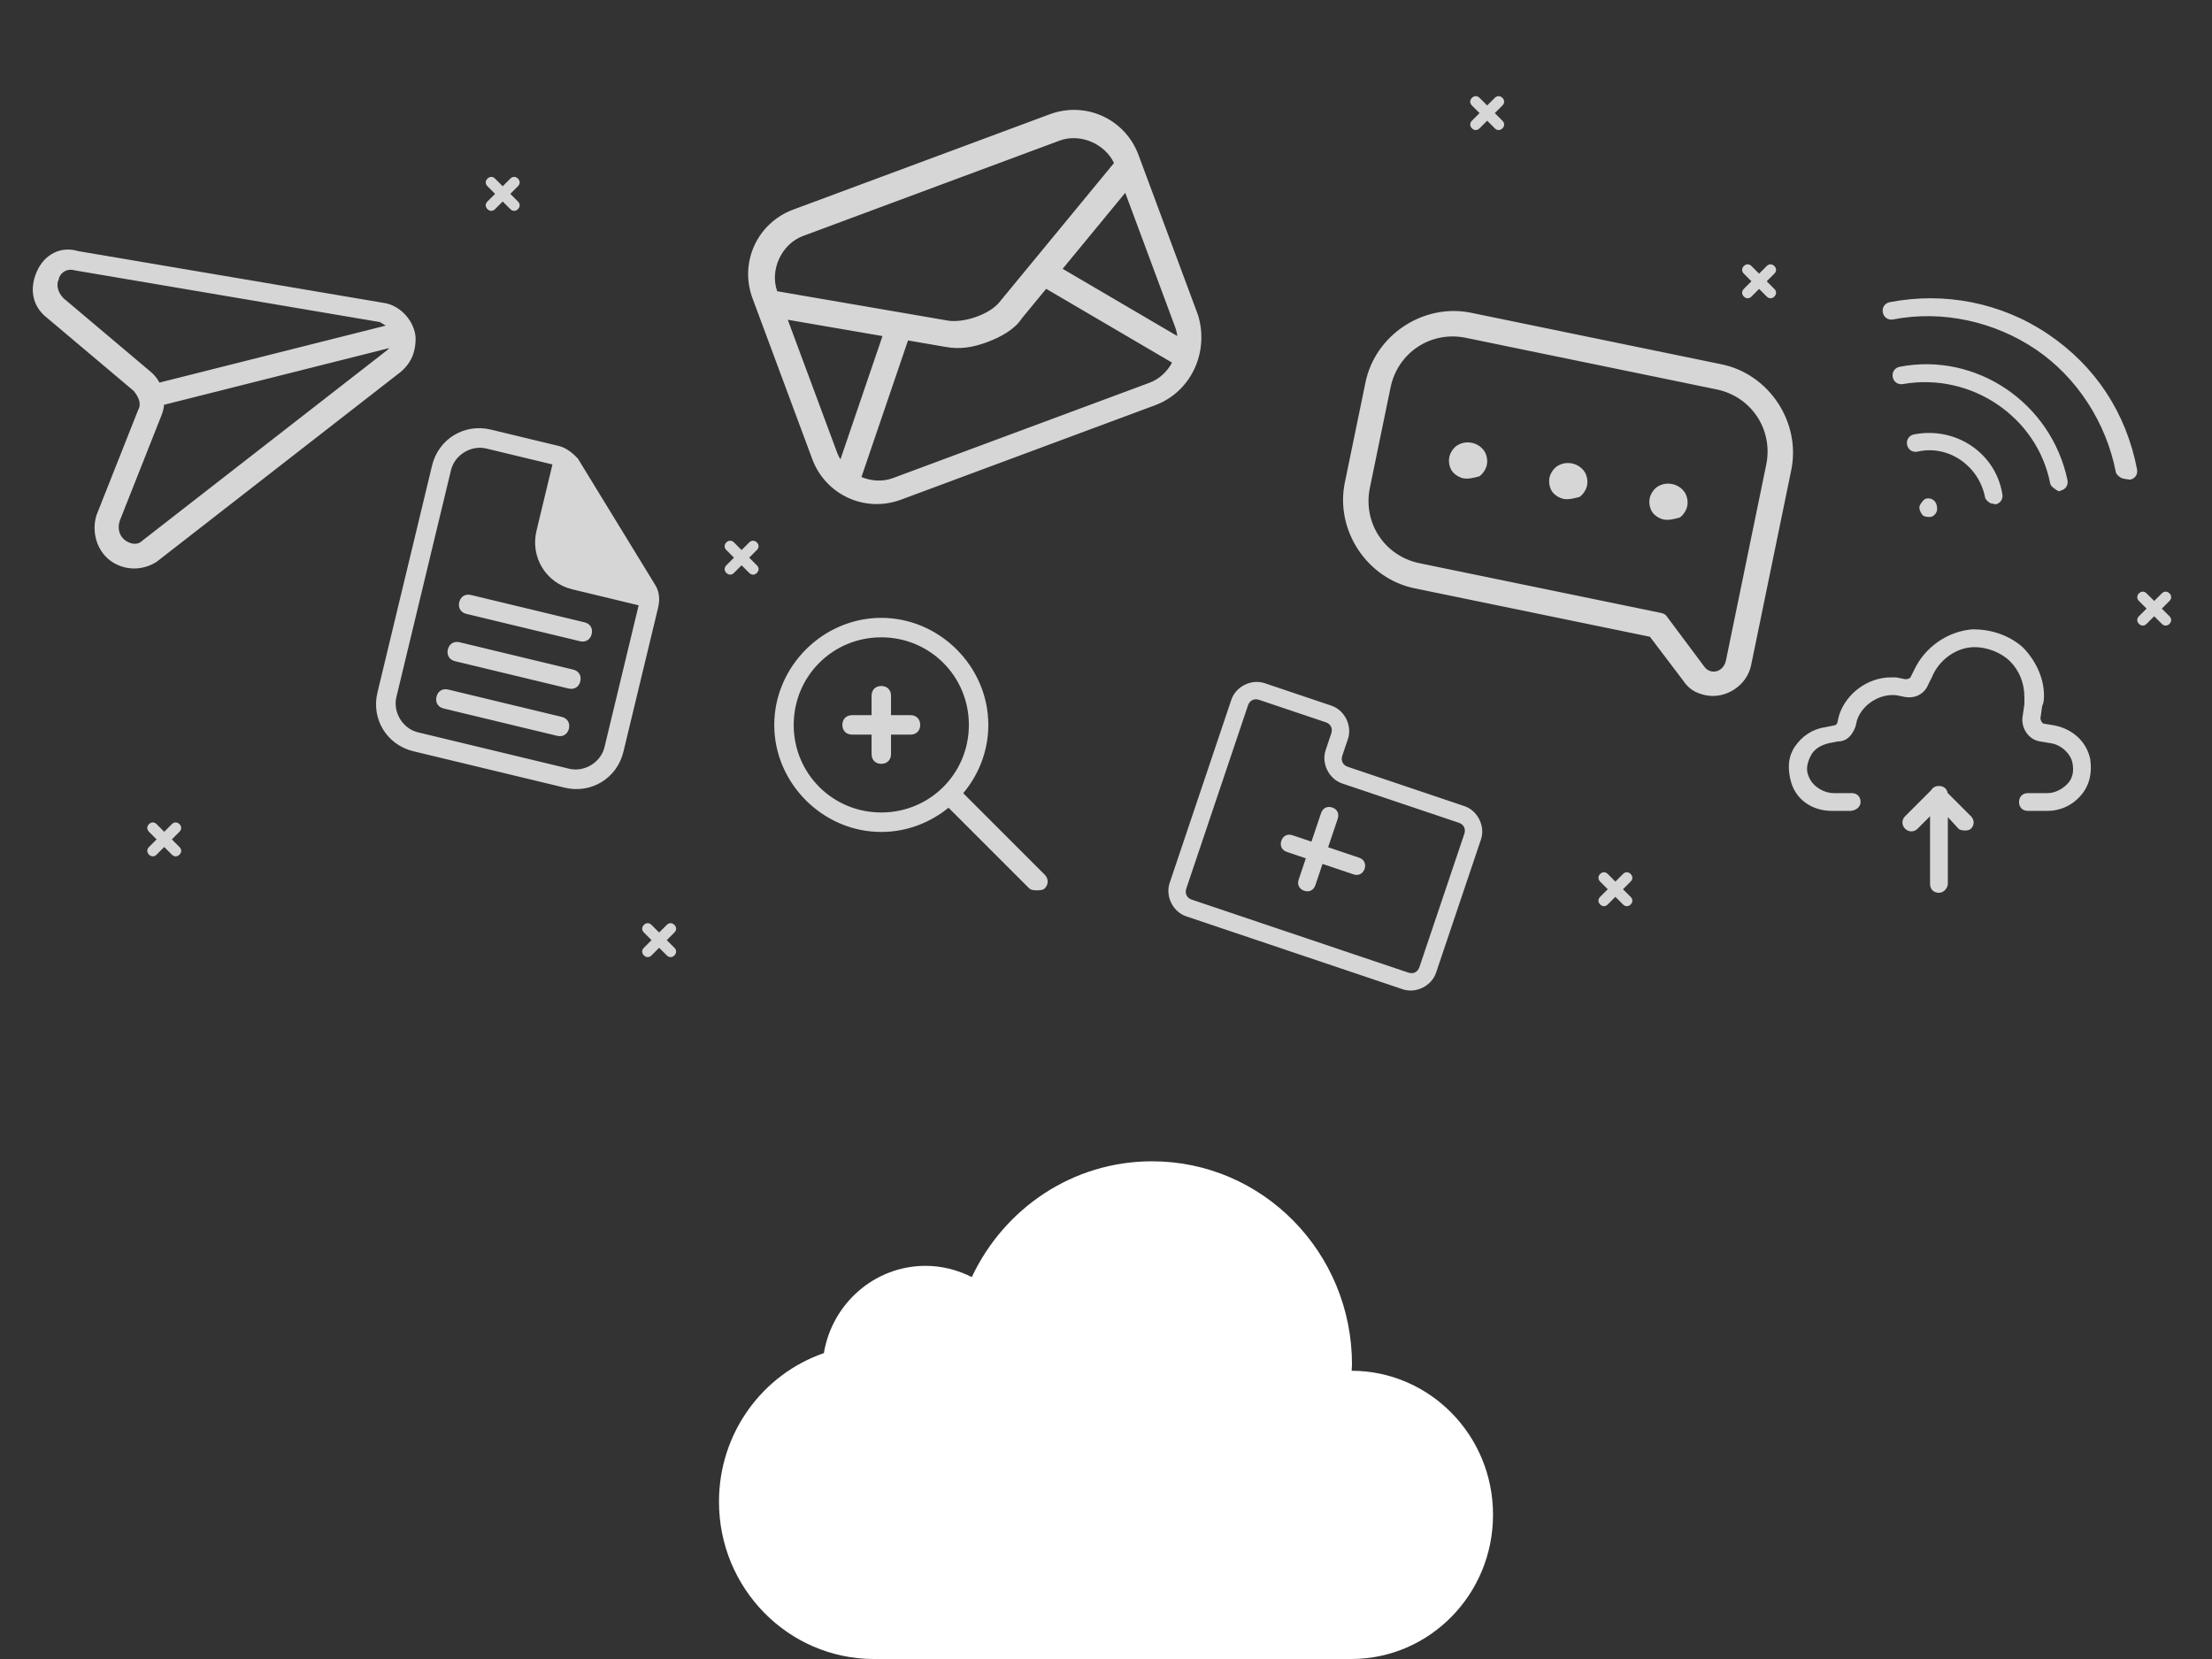
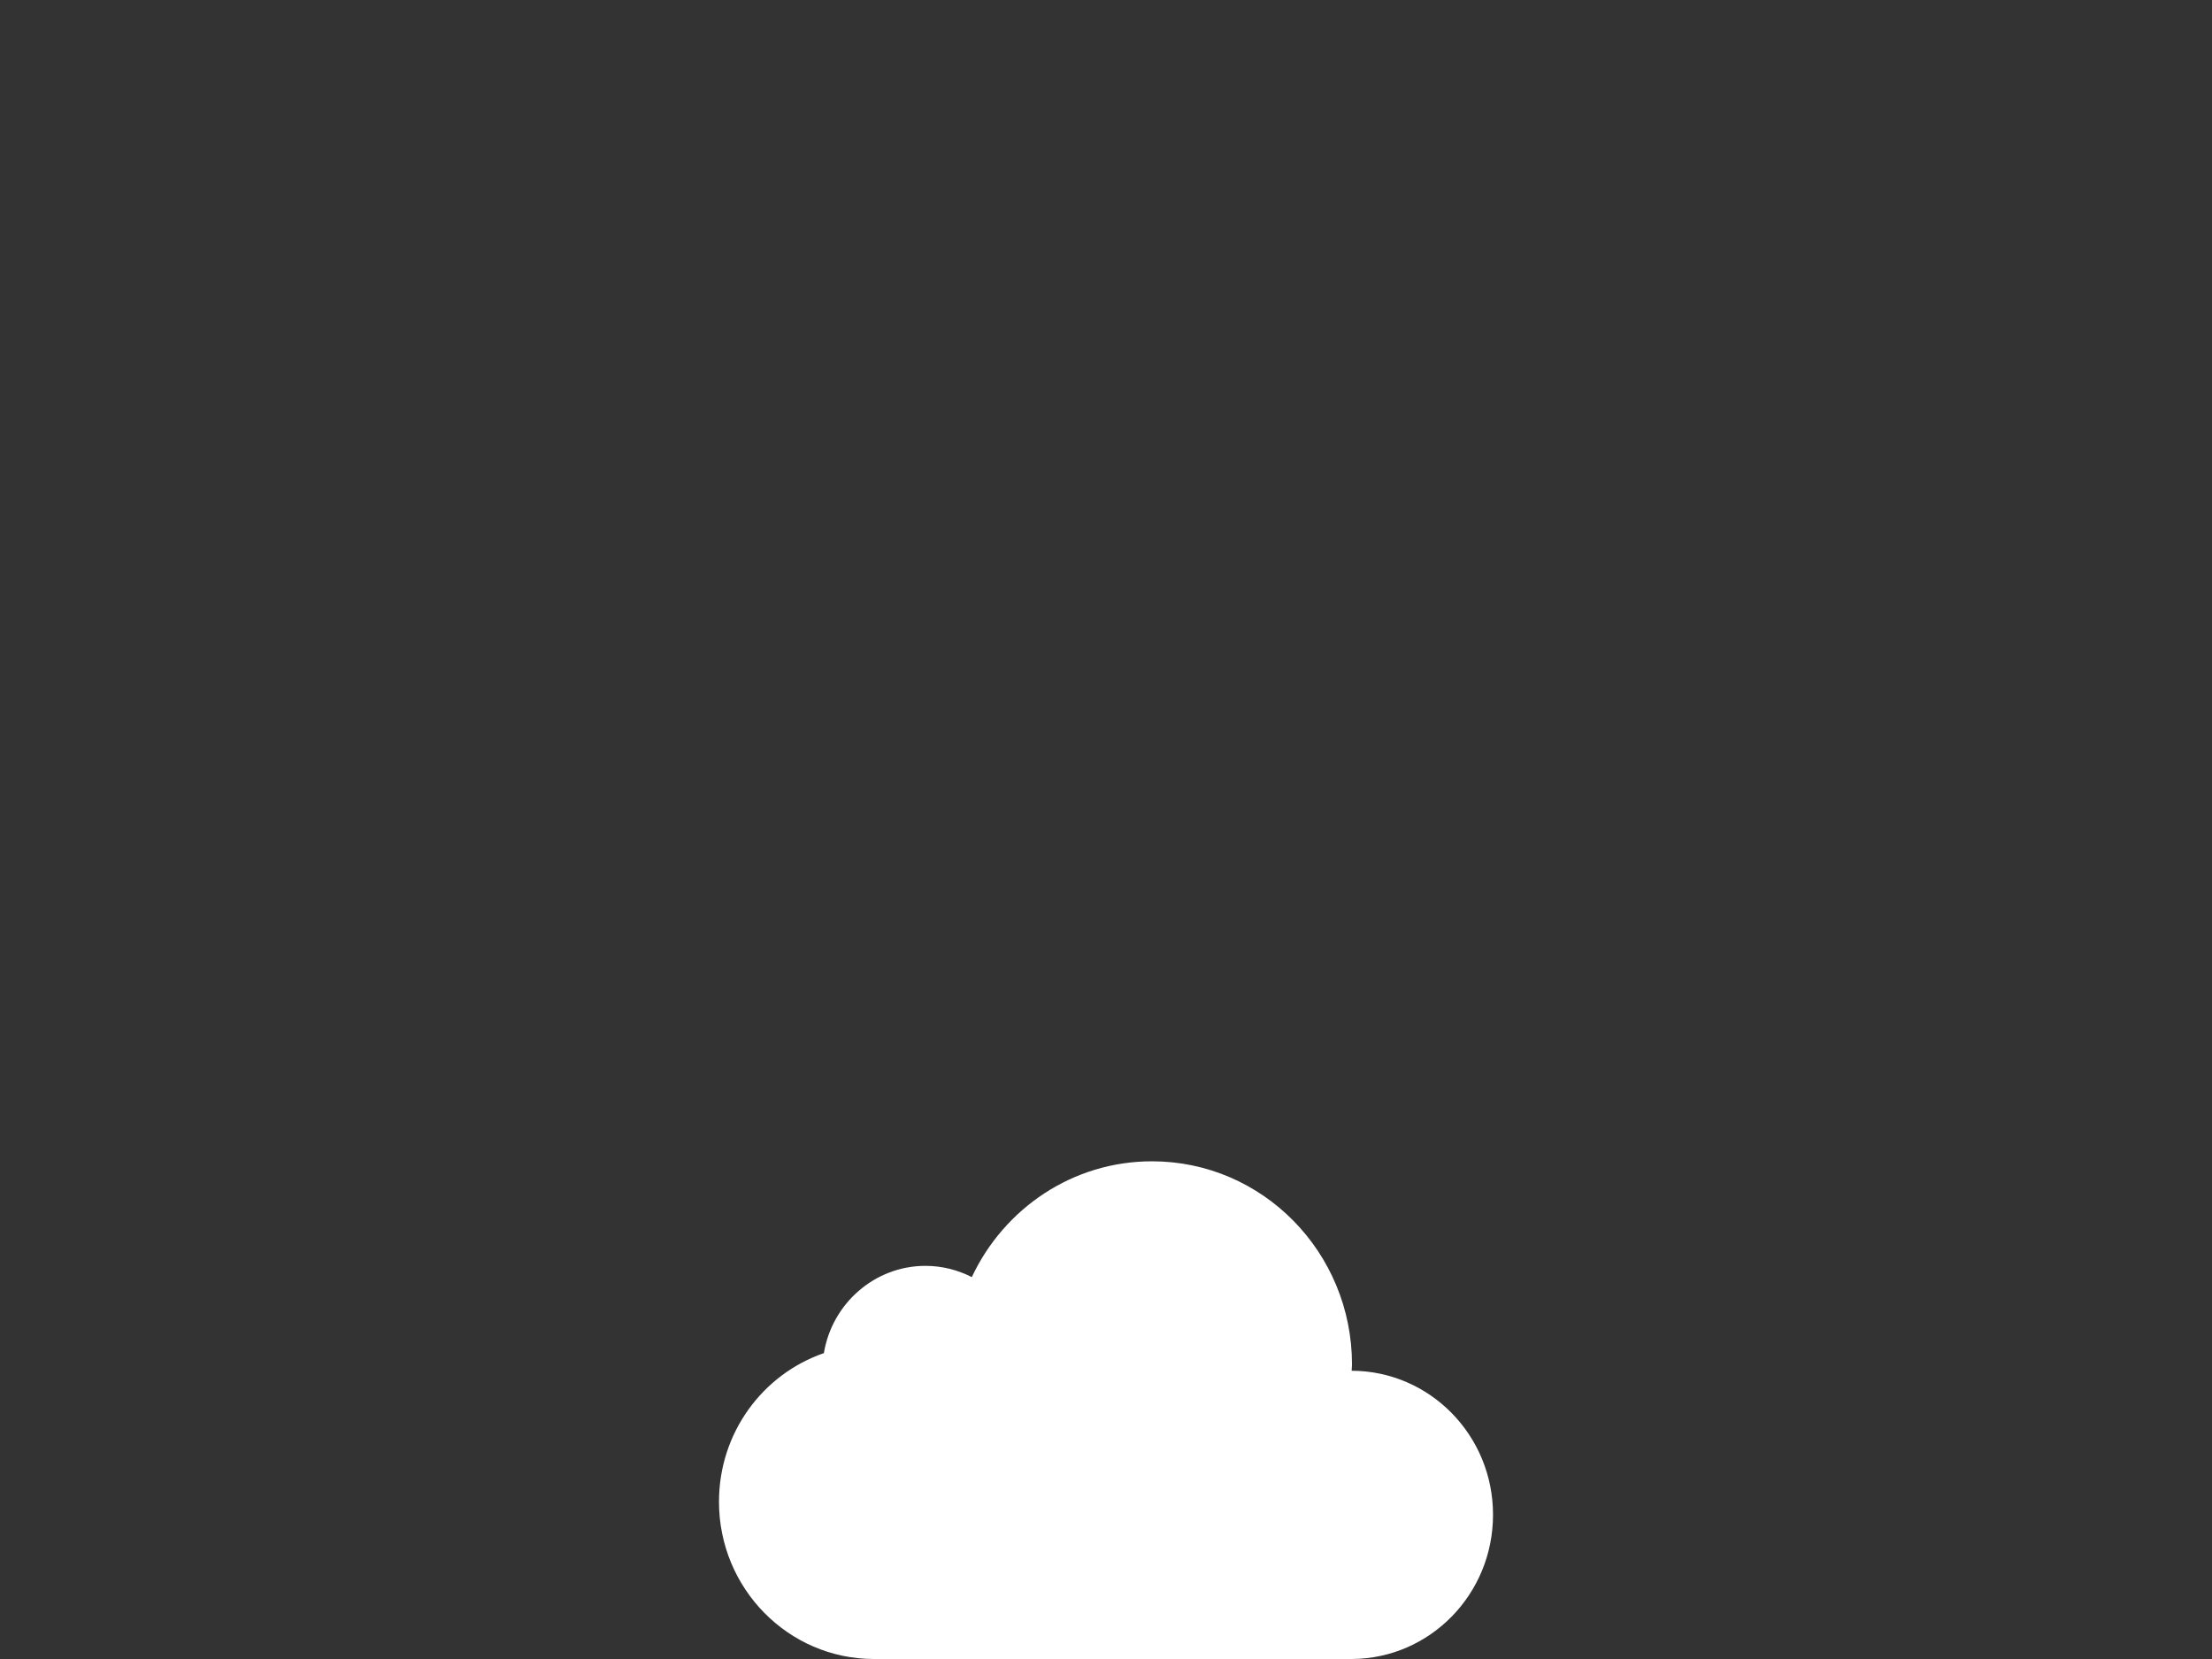
<svg xmlns="http://www.w3.org/2000/svg" xmlns:ns1="http://www.serif.com/" width="100%" height="100%" viewBox="0 0 800 600" version="1.1" xml:space="preserve" style="fill-rule:evenodd;clip-rule:evenodd;stroke-linejoin:round;stroke-miterlimit:2;">
  <rect x="0" y="0" width="800" height="600" fill="#333333" stroke="none" />
  <g id="Layer-1" ns1:id="Layer 1">
-     <path id="path14" d="M507.305,357.78l-78.298,-26.379c-4.817,-1.623 -7.612,-7.26 -5.989,-12.077l22.314,-66.248c1.627,-4.818 7.264,-7.608 12.077,-5.986l24.091,8.111c4.821,1.623 7.616,7.26 5.993,12.077l-2.031,6.021c-0.605,1.809 0.194,3.424 1.999,4.03l42.157,14.21c4.818,1.616 7.616,7.252 5.993,12.066l-16.237,48.181c-1.623,4.818 -7.252,7.609 -12.069,5.994Zm-51.923,-104.669c-1.801,-0.609 -3.416,0.186 -4.025,1.995l-22.314,66.244c-0.613,1.809 0.19,3.424 1.995,4.026l78.29,26.379c1.809,0.613 3.42,-0.182 4.025,-1.999l16.238,-48.174c0.605,-1.809 -0.194,-3.42 -1.995,-4.022l-42.165,-14.203c-4.822,-1.623 -7.612,-7.267 -5.985,-12.085l2.026,-6.02c0.606,-1.801 -0.198,-3.416 -1.995,-4.03l-24.095,-8.111Zm-219.75,86.903l-2.756,-2.755c-0.827,-0.827 -0.827,-1.936 -0.004,-2.755c0.831,-0.835 1.936,-0.835 2.763,-0.008l2.755,2.759l2.759,-2.759c0.828,-0.827 1.936,-0.819 2.759,0.008c0.828,0.819 0.828,1.928 0,2.747l-2.762,2.764l2.762,2.766c0.835,0.823 0.828,1.928 0,2.755c-0.819,0.827 -1.924,0.827 -2.751,0l-2.766,-2.765l-2.764,2.765c-0.827,0.827 -1.924,0.82 -2.751,0c-0.819,-0.827 -0.835,-1.932 -0.004,-2.763l2.76,-2.759Zm345.838,-18.414l-2.759,-2.755c-0.824,-0.832 -0.824,-1.936 -0,-2.755c0.827,-0.836 1.935,-0.836 2.763,-0.008l2.754,2.759l2.76,-2.759c0.827,-0.828 1.935,-0.82 2.755,0.008c0.827,0.819 0.827,1.923 -0,2.743l-2.765,2.764l2.765,2.77c0.839,0.823 0.835,1.927 -0,2.755c-0.82,0.827 -1.924,0.827 -2.751,-0.008l-2.767,-2.763l-2.763,2.763c-0.828,0.835 -1.924,0.827 -2.743,-0c-0.828,-0.816 -0.84,-1.92 -0.008,-2.755l2.759,-2.759Zm116.964,-35.814c0.523,-0.953 1.522,-1.526 2.809,-1.526c1.685,-0 2.884,0.986 3.158,2.525l8.425,8.424c1.294,1.294 1.294,3.222 -0,4.509c-0,-0 -0.638,0.637 -1.924,0.637c-0.649,-0 -1.936,-0 -2.581,-0.637l-3.86,-4.212l0,24.174c0,1.278 -1.29,3.214 -3.218,3.214c-1.931,0 -3.214,-1.29 -3.214,-3.214l0,-24.473l-4.513,4.511c-1.286,1.286 -3.222,1.286 -4.512,-0c-1.283,-1.287 -1.283,-3.215 -0,-4.509l9.43,-9.423Zm-224.127,18.6l3.484,-10.349c0.617,-1.801 2.225,-2.608 4.034,-1.995c1.805,0.602 2.6,2.217 1.999,4.026l-3.485,10.35l11.18,3.766c1.813,0.617 2.616,2.228 2.015,4.037c-0.618,1.809 -2.237,2.605 -4.042,1.995l-11.184,-3.766l-2.595,7.709c-0.622,1.809 -2.233,2.604 -4.034,1.995c-1.805,-0.61 -2.604,-2.217 -1.999,-4.026l2.596,-7.709l-6.871,-2.314c-1.801,-0.613 -2.605,-2.228 -1.987,-4.029c0.602,-1.809 2.213,-2.613 4.022,-2.003l6.867,2.313Zm-131.255,-12.267c-6.686,5.463 -15.175,8.766 -24.326,8.766c-21.11,0 -38.705,-17.595 -38.705,-38.709c-0,-21.114 17.595,-38.721 38.705,-38.721c21.118,-0 38.717,17.607 38.717,38.721c0,9.322 -3.43,17.958 -9.078,24.695l29.488,29.488c1.405,1.417 1.405,3.527 -0,4.932c-0.705,0.708 -2.11,0.708 -2.814,0.708c-0.705,0 -2.11,0 -2.815,-0.708l-29.172,-29.172Zm-286.412,11.456l-2.755,-2.753c-0.828,-0.827 -0.828,-1.932 -0.004,-2.751c0.831,-0.839 1.931,-0.839 2.759,-0.008l2.757,2.758l2.761,-2.758c0.823,-0.831 1.935,-0.819 2.759,0.008c0.827,0.819 0.827,1.924 -0,2.743l-2.764,2.762l2.764,2.764c0.831,0.827 0.831,1.932 -0,2.759c-0.82,0.827 -1.924,0.827 -2.755,-0.008l-2.764,-2.761l-2.762,2.761c-0.828,0.835 -1.924,0.827 -2.747,0c-0.824,-0.819 -0.843,-1.924 -0.008,-2.759l2.759,-2.757Zm262.086,-73.078c-17.591,-0 -31.671,14.072 -31.671,31.679c-0,17.595 14.08,31.667 31.671,31.667c17.603,0 31.679,-14.072 31.679,-31.667c0,-17.607 -14.076,-31.679 -31.679,-31.679Zm421.789,62.776l-7.082,0c-1.928,0 -3.218,-1.282 -3.218,-3.21c-0,-1.936 1.29,-3.222 3.218,-3.222l7.082,-0c2.573,-0 5.15,-1.291 7.077,-3.218c1.936,-1.936 2.577,-4.509 1.936,-7.727c-0.641,-3.214 -3.863,-6.441 -7.727,-7.082l-3.855,-0.637c-4.513,-0.649 -7.086,-5.158 -6.441,-9.017l0.642,-4.505l-0,-2.577c-0,-5.154 -1.932,-9.658 -5.154,-12.873c-3.218,-3.222 -8.368,-5.161 -12.873,-5.161c-6.444,-0 -12.877,4.512 -15.454,10.949l-1.29,2.572c-1.287,3.231 -4.501,5.154 -8.372,4.513l-3.214,-0.645c-5.795,-0.637 -12.232,3.222 -14.164,9.013l-0.641,2.573c-1.294,3.222 -3.226,5.158 -6.432,5.158l-3.23,0.637c-2.573,0.641 -5.15,1.936 -6.437,4.509c-1.286,2.573 -1.927,5.146 -0.649,7.719c1.295,3.218 5.15,5.799 9.017,5.799l6.437,-0c1.935,-0 3.218,1.286 3.218,3.222c-0,1.928 -1.924,3.21 -3.863,3.21l-6.437,0c-7.077,0 -12.873,-3.855 -14.808,-10.296c-1.287,-4.508 -1.287,-9.017 1.286,-12.868c2.585,-3.868 6.445,-6.441 10.949,-7.09l3.218,-0.645c0.65,-0 1.299,-0.641 1.299,-1.287l0.633,-2.58c2.573,-7.711 10.296,-13.514 18.672,-13.514l1.932,-0l3.214,0.641c0.649,-0 1.29,-0 1.939,-0.641l1.287,-2.573c3.859,-8.376 12.231,-14.164 21.245,-14.817c6.436,0 12.872,1.944 18.03,6.441c4.501,4.508 7.727,10.949 7.727,17.389c0,1.282 0,2.573 -0.645,3.859l-0.641,4.509c-0,0.645 0.641,1.932 1.286,1.932l3.856,0.641c6.44,1.29 11.59,5.803 12.876,12.231c0.646,4.505 0,9.014 -3.222,12.877c-3.214,3.86 -7.715,5.791 -12.227,5.791Zm-536.274,-8.399l-54.745,-13.178c-9.587,-2.312 -15.295,-11.646 -12.987,-21.225l19.756,-82.117c2.312,-9.576 11.65,-15.296 21.233,-12.992l24.637,5.938c2.735,0.653 5.146,2.688 6.868,4.552l28.053,45.842c1.56,2.55 1.592,5.455 0.934,8.19l-12.52,52.006c-2.312,9.583 -11.654,15.287 -21.229,12.984Zm-4.44,-116.903l-23.95,-5.765c-5.47,-1.314 -11.42,2.332 -12.734,7.794l-19.76,82.118c-1.315,5.47 2.311,11.416 7.786,12.73l54.745,13.181c5.474,1.323 11.416,-2.315 12.73,-7.794l12.359,-51.321l-23.953,-5.767c-9.572,-2.304 -15.292,-11.642 -12.988,-21.217l5.765,-23.959Zm115.414,90.678l0,-7.038c0,-2.11 1.405,-3.515 3.511,-3.515c2.118,-0 3.523,1.405 3.523,3.515l0,7.038l7.034,0c2.122,0 3.527,1.405 3.527,3.527c0,2.098 -1.405,3.507 -3.527,3.507l-7.034,0l0,7.046c0,2.106 -1.405,3.515 -3.523,3.515c-2.106,0 -3.511,-1.409 -3.511,-3.515l0,-7.046l-7.038,0c-2.114,0 -3.523,-1.409 -3.523,-3.507c0,-2.122 1.409,-3.527 3.523,-3.527l7.038,0Zm-113.697,7.474l-41.057,-9.885c-2.062,-0.494 -3.092,-2.193 -2.593,-4.247c0.491,-2.058 2.185,-3.095 4.24,-2.601l41.056,9.881c2.055,0.494 3.088,2.196 2.597,4.247c-0.495,2.058 -2.193,3.099 -4.243,2.605Zm358.925,-147.162l62.214,12.801c17.207,3.547 28.718,21.019 25.183,38.234l-14.539,70.65c-1.492,7.244 -9.136,12.291 -16.392,10.795c-3.63,-0.74 -6.147,-2.213 -8.316,-5.487l-11.868,-15.663l-85.153,-17.532c-17.215,-3.539 -28.73,-20.999 -25.195,-38.226l7.469,-36.22c3.531,-17.219 21.015,-28.742 38.219,-25.191l27.366,5.631l1.012,0.208l-0,0Zm-354.809,130.053l-41.056,-9.88c-2.059,-0.503 -3.096,-2.193 -2.601,-4.255c0.499,-2.043 2.197,-3.092 4.247,-2.597l41.057,9.884c2.054,0.495 3.088,2.197 2.597,4.24c-0.495,2.066 -2.193,3.095 -4.244,2.608Zm337.871,-124.093l-13.309,-2.738c-12.682,-2.617 -24.68,5.296 -27.289,17.983l-7.469,36.227c-2.609,12.695 5.32,24.705 17.994,27.313l86.967,17.896c0.902,0.19 1.809,0.376 2.525,1.465l13.32,17.848c2.154,3.294 7.062,2.403 7.988,-2.129l14.536,-70.658c2.62,-12.679 -5.305,-24.696 -17.983,-27.305l-57.37,-11.805l0,0.001l-19.91,-4.093l-0,-0.005Zm-333.754,106.981l-41.057,-9.88c-2.05,-0.495 -3.095,-2.193 -2.6,-4.244c0.499,-2.05 2.193,-3.087 4.247,-2.592l41.053,9.88c2.062,0.495 3.087,2.185 2.601,4.239c-0.495,2.051 -2.186,3.092 -4.244,2.597Zm566.587,-11.794l-2.755,-2.753c-0.827,-0.827 -0.827,-1.936 -0.004,-2.755c0.832,-0.835 1.932,-0.835 2.759,-0.008l2.757,2.756l2.753,-2.756c0.828,-0.827 1.944,-0.819 2.771,0.008c0.828,0.819 0.828,1.928 0,2.747l-2.764,2.762l2.764,2.764c0.828,0.827 0.828,1.932 0,2.759c-0.819,0.827 -1.931,0.827 -2.763,-0.008l-2.76,-2.759l-2.762,2.759c-0.827,0.835 -1.923,0.827 -2.747,0c-0.823,-0.819 -0.843,-1.924 -0.008,-2.755l2.759,-2.761Zm-570.683,-46.391l22.863,37.365l-19.848,-4.775c-5.47,-1.322 -9.112,-7.26 -7.794,-12.73l4.779,-19.86Zm59.796,27.967l-2.756,-2.756c-0.827,-0.827 -0.827,-1.931 -0.008,-2.743c0.835,-0.843 1.94,-0.843 2.767,-0.012l2.752,2.757l2.762,-2.761c0.827,-0.823 1.932,-0.819 2.759,0.012c0.827,0.812 0.827,1.916 -0,2.736l-2.769,2.769l2.769,2.772c0.835,0.824 0.831,1.928 -0,2.755c-0.819,0.828 -1.924,0.828 -2.755,-0.004l-0,-0.003l-2.767,-2.767l-2.759,2.759c-0.827,0.835 -1.924,0.827 -2.747,-0l-0,0.008c-0.824,-0.824 -0.839,-1.924 -0.012,-2.759l2.764,-2.763Zm-224.435,1.824c-5.676,-3.396 -8.111,-10.632 -6.132,-17.163l15.133,-38.207c1.267,-2.126 -0.008,-4.825 -1.722,-6.812l-31.417,-26.494c-5.253,-4.109 -6.259,-10.49 -3.575,-16.598c2.688,-6.107 8.503,-9.385 15.034,-7.406l110.325,18.696c6.25,0.835 11.365,6.792 11.665,12.75c0,4.829 -1.405,8.799 -5.379,12.216l-88.312,68.706c-4.687,2.992 -10.64,3.289 -15.62,0.312Zm99.748,-77.617l-81.435,20.502c-0.116,1.324 -0.424,2.628 -0.94,3.859l-15.121,38.206c-0.989,3.282 0.297,5.958 2.423,7.24c0.712,0.416 3.554,2.118 5.965,-0.296l88.316,-68.715c0.307,-0.262 0.569,-0.529 0.792,-0.796Zm460.894,61.982c-1.805,-0.361 -3.424,-1.655 -4.153,-2.751c-0.72,-1.081 -1.251,-3.076 -0.875,-4.893c0.372,-1.809 1.647,-3.432 2.748,-4.16c3.269,-2.15 7.798,-1.223 9.959,2.054c0.724,1.097 1.259,3.088 0.887,4.905c-0.38,1.813 -1.655,3.431 -2.744,4.152c-1.995,0.542 -4.006,1.073 -5.822,0.693Zm93.948,-1.338c-0.53,-0.361 -1.235,-1.611 -1.405,-2.502c-0.17,-0.895 0.186,-1.433 0.55,-1.963c0.357,-0.531 1.077,-1.592 1.972,-1.762c1.777,-0.352 3.376,0.728 3.725,2.518c0.17,0.89 0.348,1.785 -0.372,2.846c-0.725,1.065 -1.619,1.239 -1.619,1.239c-0.895,0.17 -2.316,-0.024 -2.851,-0.376Zm24.099,-4.651c-0.534,-0.353 -1.599,-1.081 -1.773,-1.972c-2.237,-11.598 -13.419,-19.154 -24.483,-16.562c-1.785,0.349 -3.384,-0.74 -3.733,-2.521c-0.34,-1.785 0.741,-3.381 2.53,-3.725c15.161,-2.937 29.541,6.789 31.928,21.601c0.349,1.785 -0.732,3.376 -2.521,3.725c-0.523,-0.349 -1.421,-0.178 -1.948,-0.546Zm-301.943,-35.329l-91.903,34.157c-12.999,4.825 -27.273,-1.71 -32.106,-14.717l-21.586,-58.09c-4.841,-13.008 1.706,-27.27 14.706,-32.099l92.765,-34.474c13.011,-4.841 27.286,1.691 32.111,14.694l21.593,58.094c3.962,13.324 -2.569,27.602 -15.58,32.435Zm145.764,21.827c3.235,-1.846 7.489,-0.861 9.58,2.283c0.72,1.097 1.254,3.092 0.874,4.901c-0.368,1.825 -1.646,3.44 -2.739,4.16c-2.007,0.535 -3.994,1.057 -5.803,0.701c-0.676,-0.143 -1.325,-0.408 -1.912,-0.741l0,0.001c-0.489,-0.277 -0.935,-0.603 -1.314,-0.945c-0.388,-0.349 -0.707,-0.714 -0.934,-1.062c-0.729,-1.097 -1.255,-3.096 -0.891,-4.901c0.384,-1.821 1.655,-3.444 2.759,-4.164c0.122,-0.08 0.246,-0.156 0.372,-0.228l0.008,-0.006l0,0.001Zm179.736,8.49c-0.531,-0.36 -1.599,-1.088 -1.77,-1.979c-4.655,-24.091 -28.603,-40.289 -53.228,-35.998c-1.786,0.341 -3.389,-0.732 -3.729,-2.517c-0.345,-1.79 0.736,-3.389 2.521,-3.733c27.658,-5.336 54.808,13.027 60.687,41.041c0.344,1.789 -0.737,3.392 -2.522,3.736c-0.356,0.527 -0.89,0.175 -1.959,-0.546l-0,-0.004Zm-364.897,-72.422l-8.789,10.671c-2.502,3.895 -7.375,6.694 -12.584,8.625c-5.201,1.928 -9.856,2.68 -15.161,1.691l-13.433,-2.311l-16.842,49.394c3.594,1.496 7.696,1.759 11.406,0.378l92.769,-34.47c3.552,-1.32 6.39,-4.01 8.153,-7.284l-45.519,-26.694Zm388.631,68.302c-0.53,-0.365 -1.599,-1.081 -1.769,-1.972c-3.448,-17.848 -14.033,-34.319 -28.936,-44.397c-14.907,-10.086 -33.773,-14.306 -51.614,-10.858c-1.789,0.348 -3.384,-0.736 -3.729,-2.53c-0.348,-1.777 0.737,-3.372 2.522,-3.713c19.63,-3.796 40.281,0.076 57.31,11.602c17.033,11.527 28.16,28.351 32.118,48.879c0.349,1.773 -0.736,3.376 -2.521,3.717c-1.421,-0.174 -2.854,-0.368 -3.381,-0.728Zm-237.797,0.217c-1.809,-0.38 -3.44,-1.658 -4.156,-2.755c-0.721,-1.088 -1.263,-3.083 -0.883,-4.9c0.372,-1.809 1.654,-3.42 2.743,-4.161c3.285,-2.149 7.81,-1.219 9.967,2.063c0.717,1.088 1.251,3.087 0.871,4.9c-0.368,1.813 -1.655,3.428 -2.739,4.157c-1.991,0.534 -3.994,1.06 -5.803,0.7l-0,-0.004Zm-244.291,-57.324l17.834,48.002c0.326,0.876 0.735,1.708 1.216,2.492l15.21,-44.601l-34.26,-5.893Zm-145.387,2.112c-0.701,-0.431 -1.409,-0.855 -2.126,-1.278l-110.317,-18.696c-3.269,-0.982 -5.684,1.429 -5.819,3.278c-0.851,1.413 -0.7,4.398 1.718,6.8l31.414,26.502c1.354,1.096 2.456,2.47 3.277,4.001l81.853,-20.607Zm267.443,-48.033l-22.641,27.491l41.459,24.31c-0.134,-1.123 -0.398,-2.236 -0.8,-3.316l-18.018,-48.485Zm-4.065,-10.772c-3.377,-7.065 -12.314,-10.84 -19.71,-8.092l-92.769,34.482c-7.729,2.87 -12.082,12.235 -9.343,19.986l62.195,10.692c6.164,0.665 14.836,-2.558 18.197,-6.765l41.43,-50.303Zm230.544,42.773l-2.754,-2.754c-0.828,-0.828 -0.828,-1.932 -0.008,-2.751c0.835,-0.832 1.939,-0.832 2.767,-0.008l2.753,2.757l2.761,-2.757c0.827,-0.824 1.931,-0.82 2.759,0.008c0.827,0.819 0.827,1.923 -0,2.743l-2.765,2.765l2.765,2.769c0.835,0.827 0.831,1.931 -0,2.759c-0.82,0.823 -1.924,0.823 -2.755,-0.008l-2.764,-2.764l-2.762,2.764c-0.828,0.831 -1.924,0.823 -2.748,-0c-0.823,-0.82 -0.839,-1.924 -0.011,-2.763l2.762,-2.76Zm-454.393,-31.616l-2.755,-2.758c-0.832,-0.823 -0.832,-1.928 -0.004,-2.747c0.831,-0.835 1.935,-0.835 2.759,-0.008l2.758,2.757l2.76,-2.757c0.823,-0.827 1.935,-0.82 2.763,0.008c0.823,0.815 0.823,1.92 -0,2.739l-2.765,2.767l2.765,2.763c0.827,0.827 0.827,1.936 -0,2.763c-0.824,0.827 -1.924,0.827 -2.759,-0l-2.763,-2.766l-2.763,2.766c-0.824,0.827 -1.924,0.827 -2.747,-0c-0.824,-0.827 -0.84,-1.936 -0.008,-2.771l2.759,-2.756Zm356.053,-29.21l-2.757,-2.753c-0.824,-0.828 -0.824,-1.932 -0,-2.755c0.827,-0.832 1.931,-0.832 2.763,-0.008l2.753,2.756l2.757,-2.756c0.831,-0.824 1.939,-0.816 2.763,0.008c0.823,0.823 0.823,1.927 -0,2.747l-2.762,2.761l2.762,2.765c0.835,0.827 0.831,1.931 -0,2.759c-0.824,0.827 -1.924,0.827 -2.755,-0.008l-2.765,-2.76l-2.761,2.76c-0.824,0.835 -1.928,0.827 -2.747,-0c-0.828,-0.82 -0.843,-1.924 -0.008,-2.759l2.757,-2.757Z" style="fill:#fff;fill-opacity:0.8;fill-rule:nonzero;" />
    <path d="M488.844,495.75c-0,-0.75 0.125,-1.5 0.125,-2.25c-0,-40.625 -32.375,-73.5 -72.313,-73.5c-28.812,0 -53.562,17.125 -65.187,41.875c-5.063,-2.562 -10.75,-4.062 -16.75,-4.062c-18.438,-0 -33.813,13.687 -36.75,31.562c-22.125,7.625 -37.938,28.813 -37.938,53.75c0,31.375 25.063,56.813 55.938,56.875l172.937,0c28.25,-0.125 51.063,-23.437 51.063,-52.125c0.062,-28.75 -22.875,-52.062 -51.125,-52.125Z" style="fill:#fff;fill-rule:nonzero;" />
  </g>
</svg>